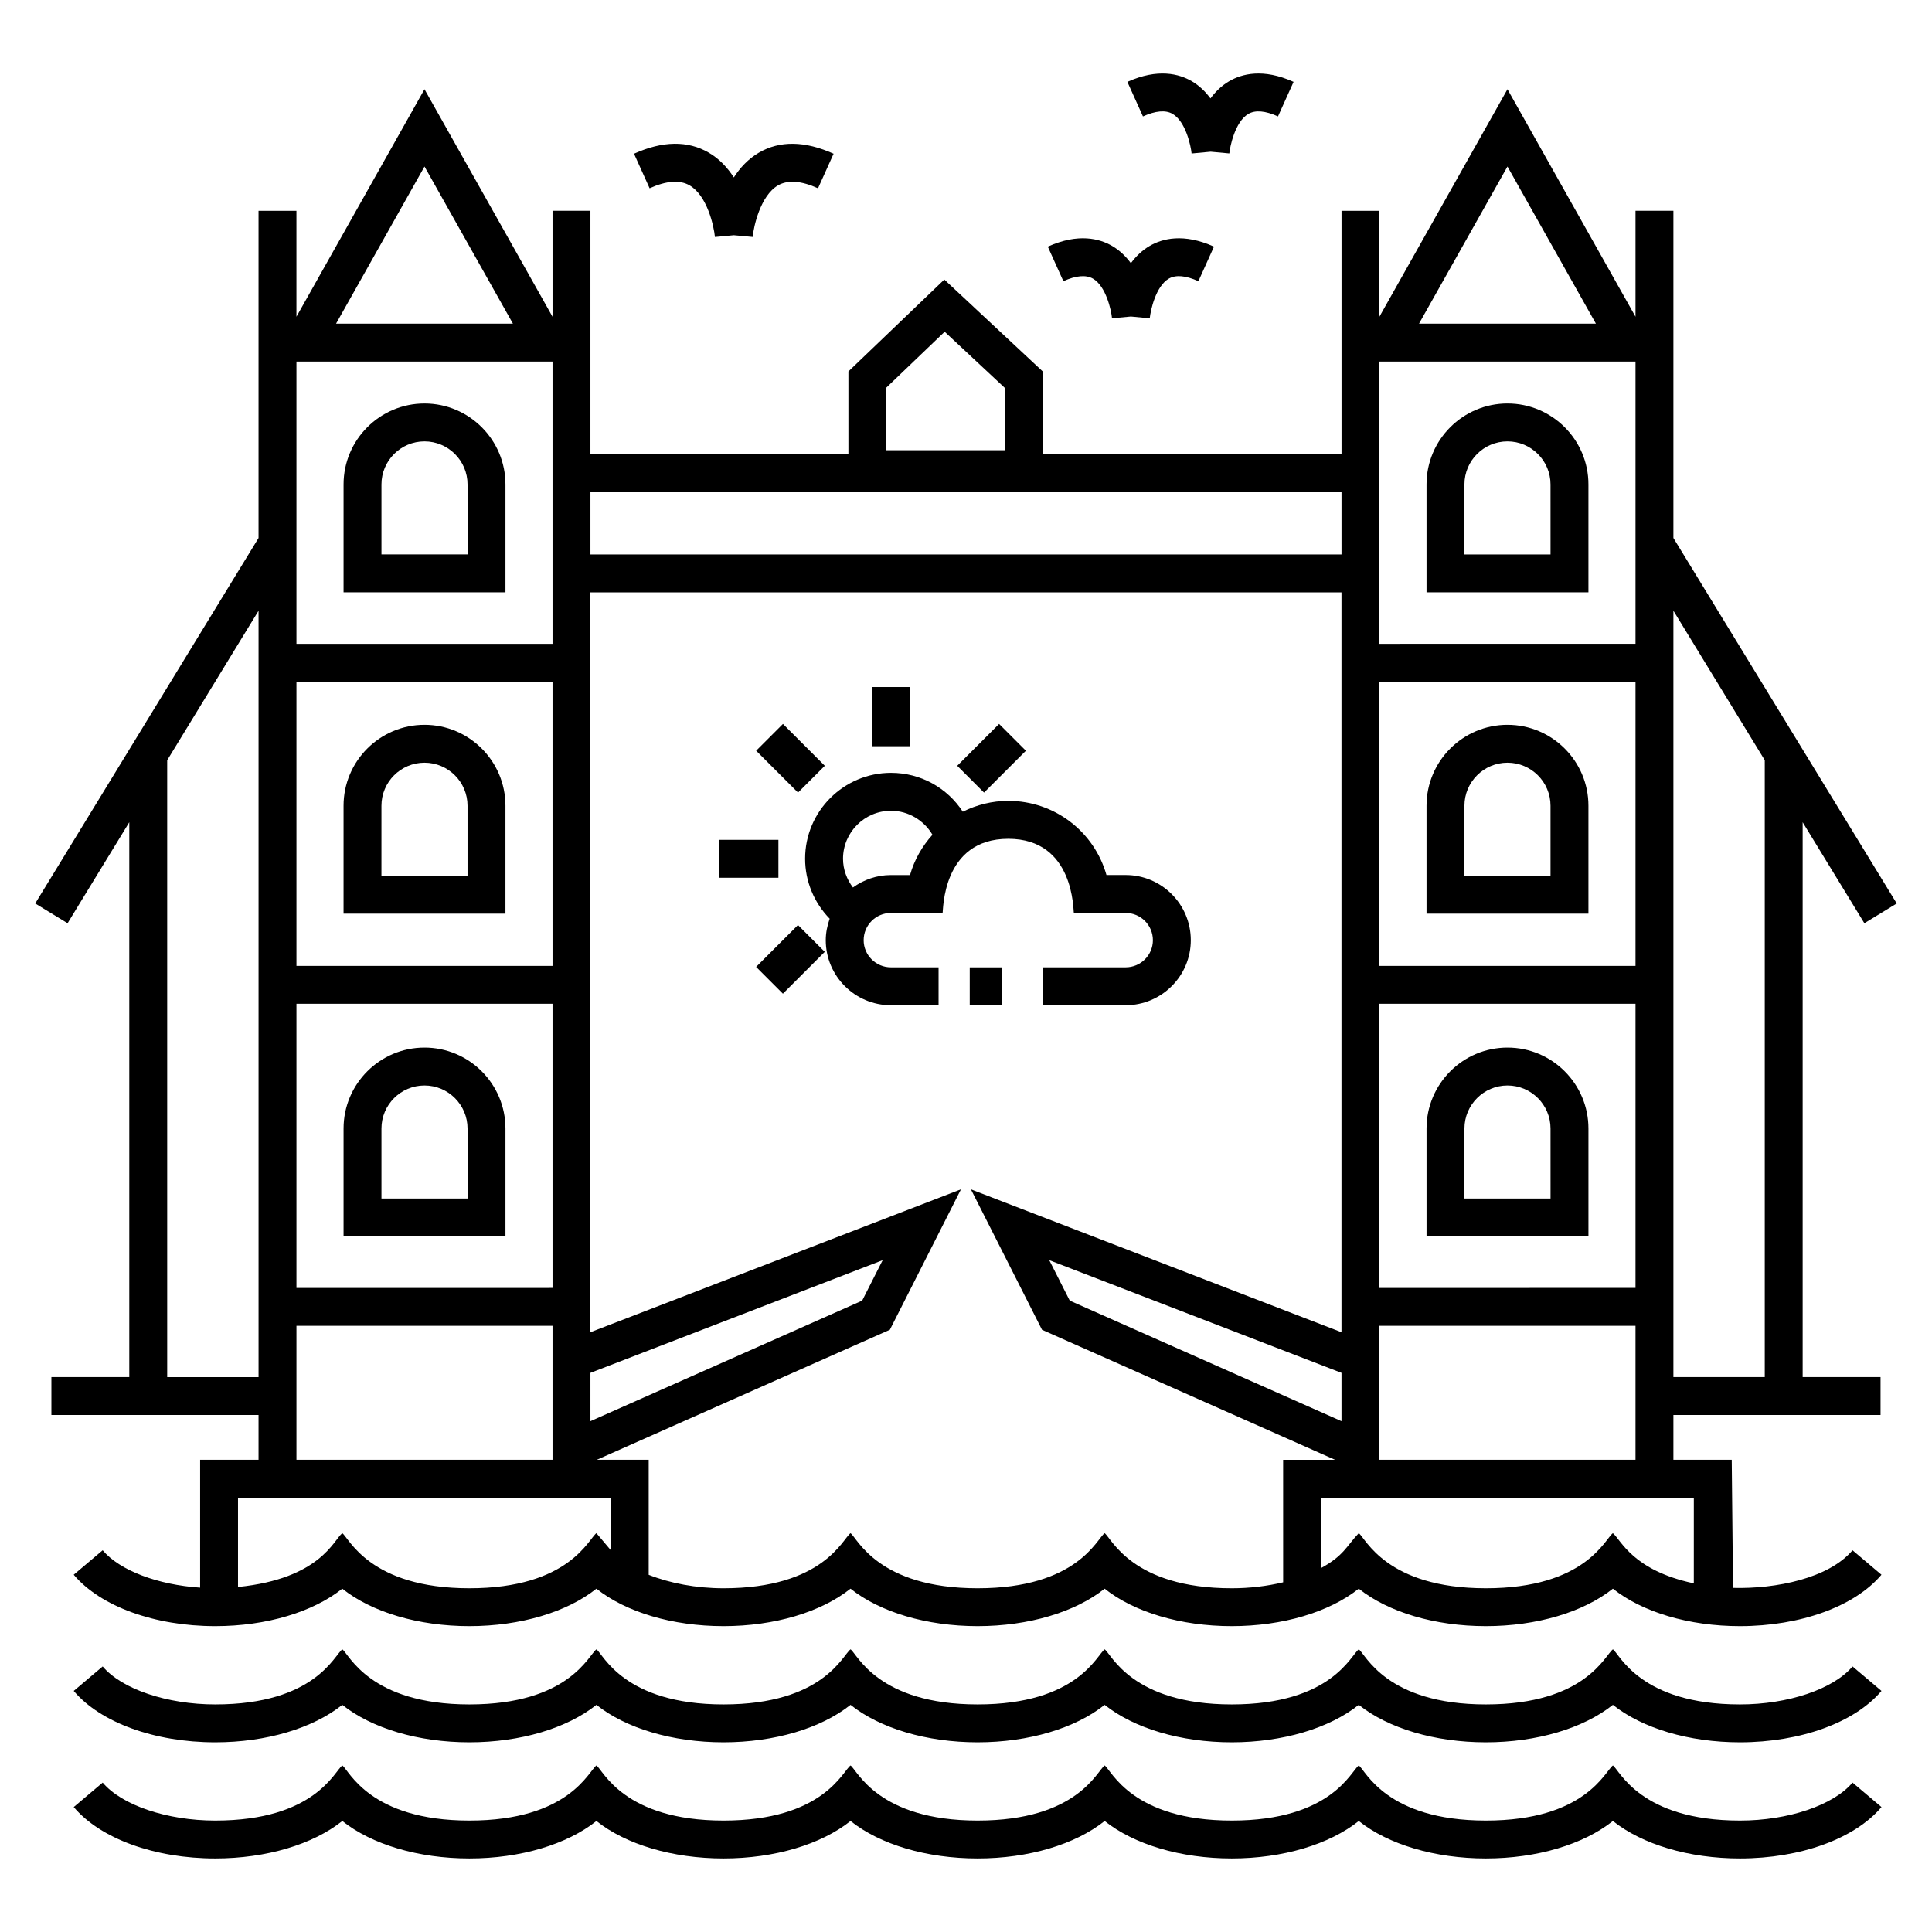
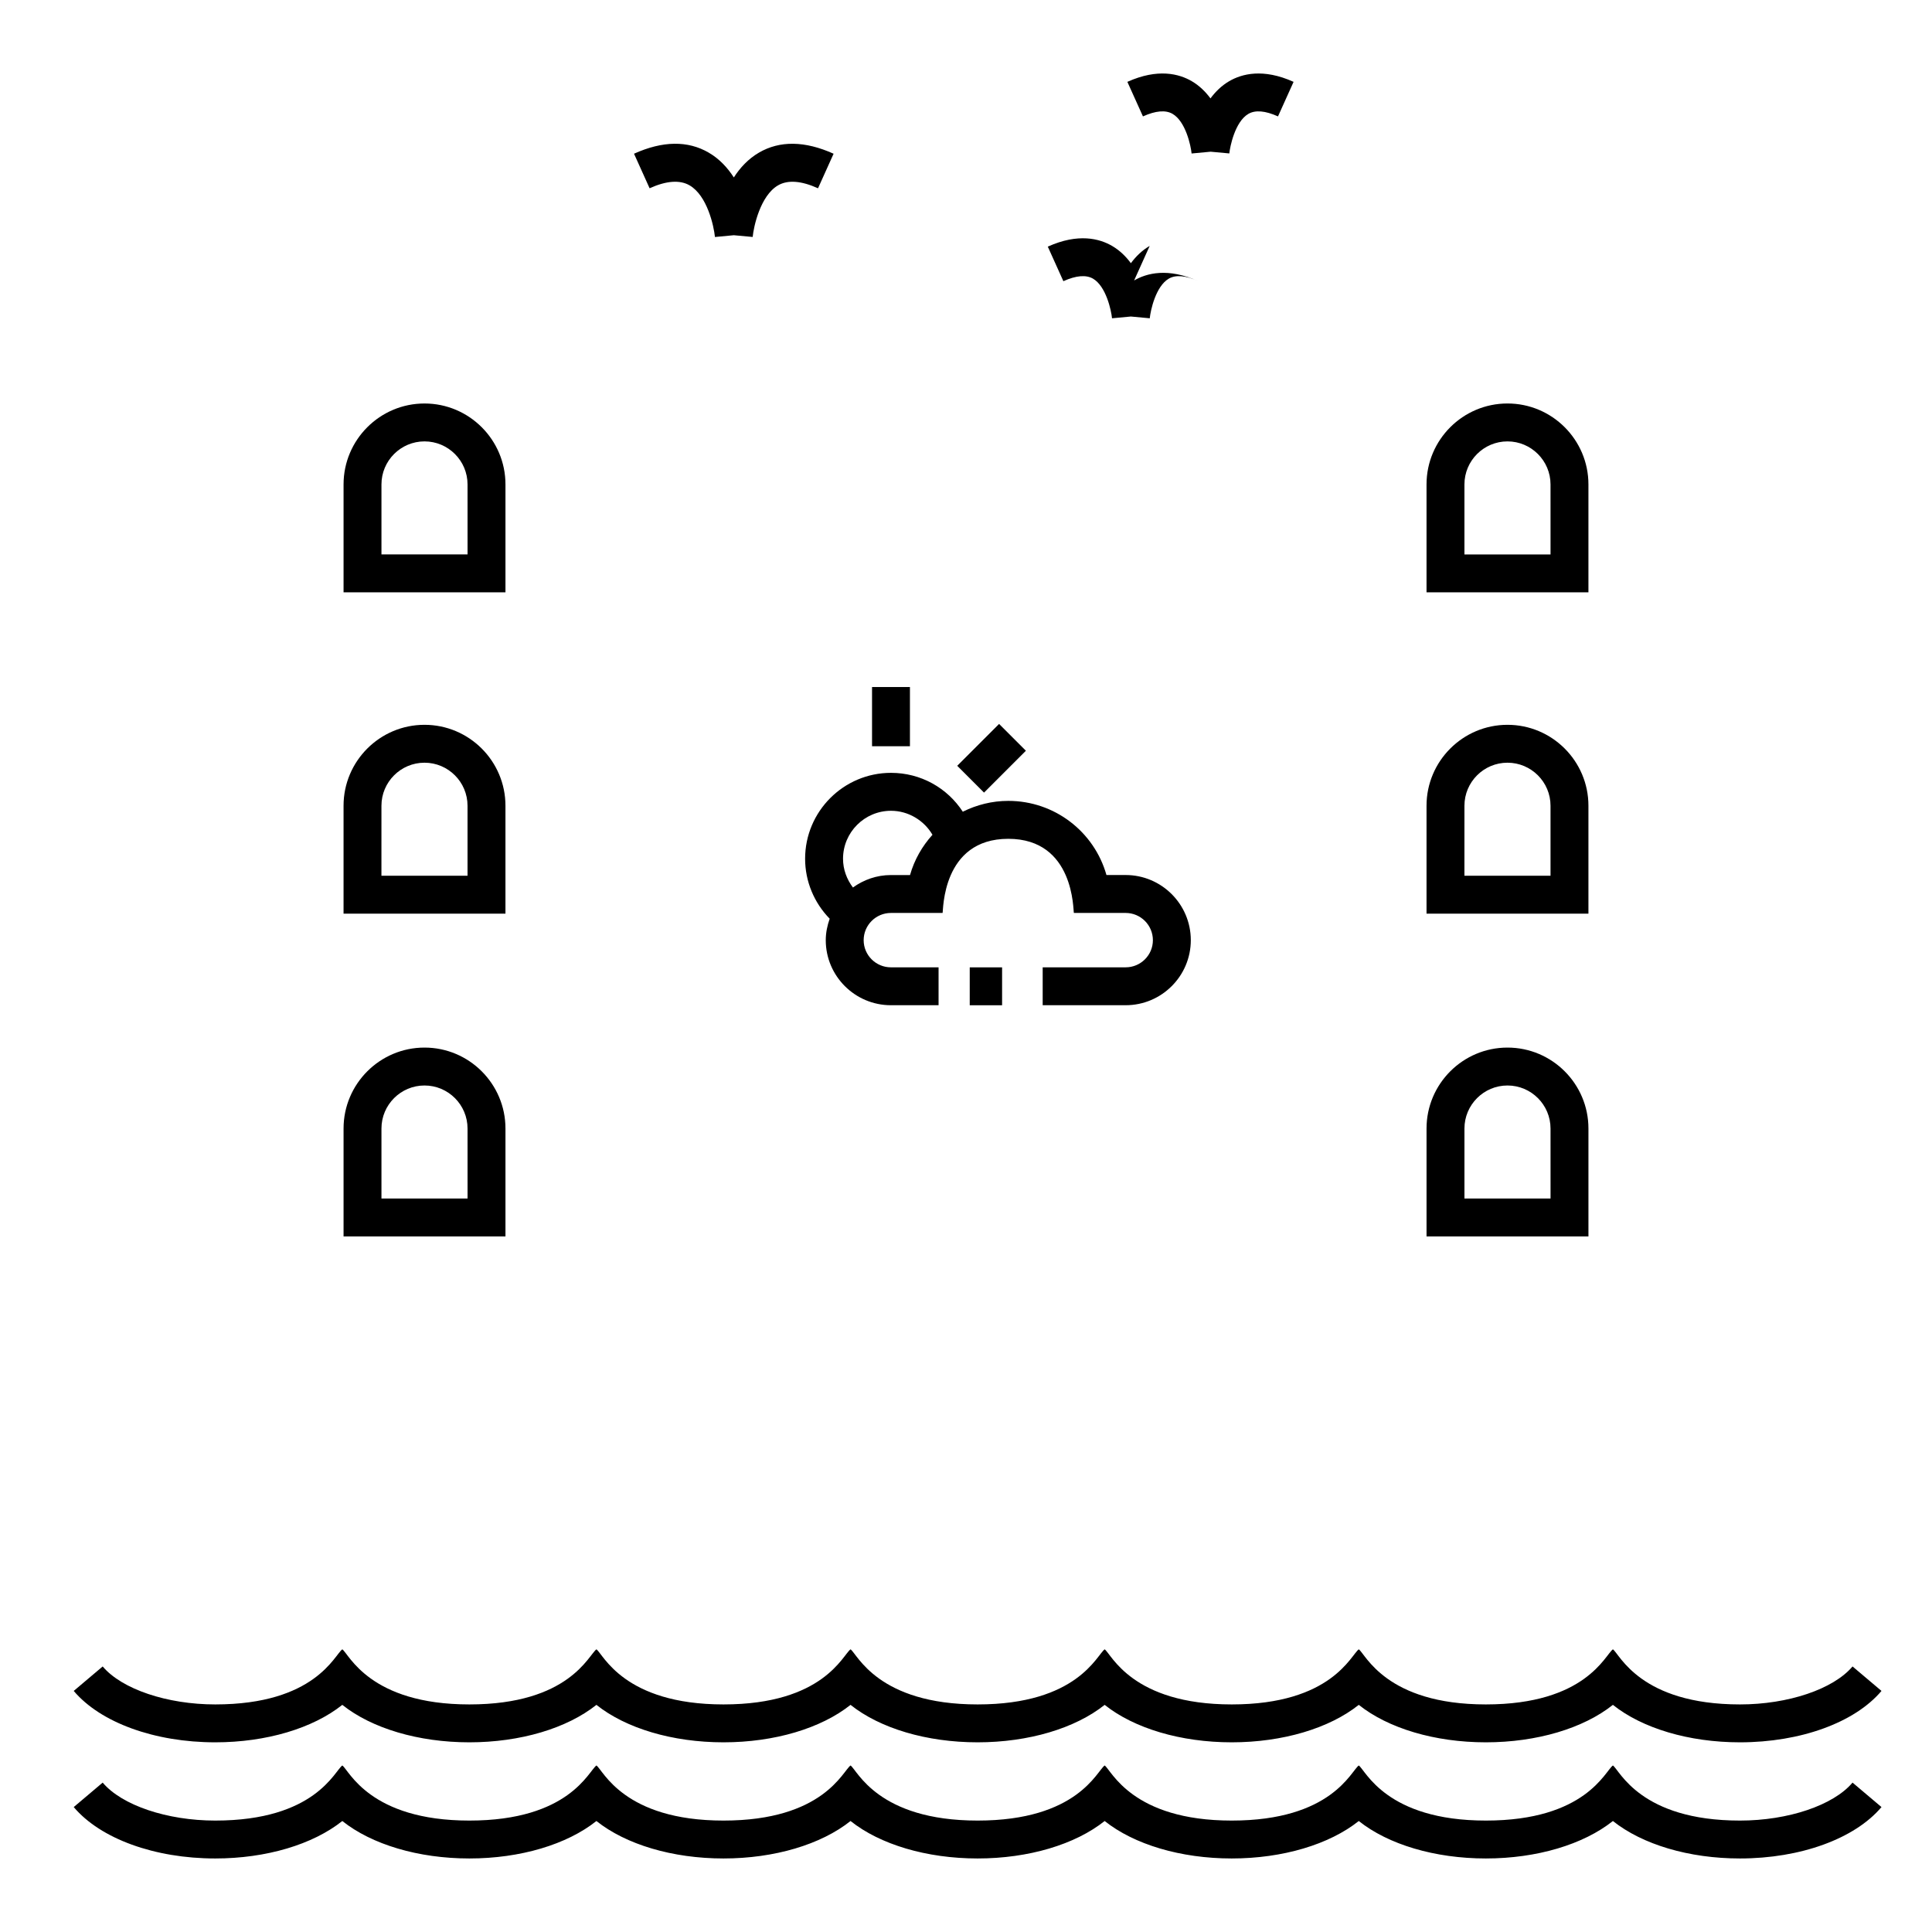
<svg xmlns="http://www.w3.org/2000/svg" fill="#000000" width="800px" height="800px" version="1.1" viewBox="144 144 512 512">
  <g>
    <path d="m256.5 250.93c-11.828 0-21.453 9.621-21.453 21.453v28.594h42.906v-28.594c0-11.832-9.625-21.453-21.453-21.453zm11.406 40h-22.816v-18.551c0-6.289 5.117-11.406 11.406-11.406 6.289 0 11.406 5.117 11.406 11.406z" />
    <path d="m277.95 386.13v-28.598c0-11.828-9.621-21.449-21.453-21.449-11.828 0-21.453 9.621-21.453 21.449v28.598zm-32.863-28.598c0-6.289 5.117-11.406 11.406-11.406 6.289 0 11.406 5.117 11.406 11.406v18.551h-22.816z" />
    <path d="m256.5 421.62c-11.828 0-21.453 9.621-21.453 21.453v28.594h42.906v-28.594c0-11.832-9.625-21.453-21.453-21.453zm11.406 40h-22.816v-18.547c0-6.289 5.117-11.406 11.406-11.406 6.289 0 11.406 5.117 11.406 11.406z" />
    <path d="m564.95 272.38c0-11.828-9.621-21.453-21.453-21.453-11.828 0-21.453 9.621-21.453 21.453v28.594h42.906zm-10.043 18.551h-22.816v-18.551c0-6.289 5.117-11.406 11.406-11.406 6.289 0 11.406 5.117 11.406 11.406z" />
    <path d="m564.95 386.13v-28.598c0-11.828-9.621-21.449-21.453-21.449-11.828 0-21.453 9.621-21.453 21.449v28.598zm-32.859-28.598c0-6.289 5.117-11.406 11.406-11.406 6.289 0 11.406 5.117 11.406 11.406v18.551h-22.816z" />
    <path d="m543.5 421.62c-11.828 0-21.453 9.621-21.453 21.453v28.594h42.906v-28.594c0-11.832-9.621-21.453-21.453-21.453zm11.41 40h-22.816v-18.547c0-6.289 5.117-11.406 11.406-11.406 6.289 0 11.406 5.117 11.406 11.406z" />
    <path d="m605.11 626.47c-26.449 0-31.891-13.359-33.672-14.602-2.066 1.445-7.188 14.602-33.672 14.602-26.449 0-31.898-13.363-33.672-14.602-2.066 1.445-7.188 14.602-33.672 14.602-26.449 0-31.898-13.363-33.672-14.602-2.066 1.445-7.188 14.602-33.672 14.602-26.449 0-31.891-13.359-33.672-14.602-2.066 1.445-7.188 14.602-33.672 14.602-26.449 0-31.898-13.363-33.672-14.602-2.066 1.445-7.188 14.602-33.672 14.602-26.449 0-31.898-13.363-33.672-14.602-2.066 1.445-7.188 14.602-33.672 14.602-12.758 0-24.75-4.043-29.836-10.062l-7.672 6.484c7.098 8.402 21.469 13.621 37.504 13.621 13.535 0 25.883-3.719 33.672-9.926 7.793 6.211 20.141 9.926 33.672 9.926s25.879-3.719 33.672-9.926c7.793 6.211 20.141 9.926 33.672 9.926s25.879-3.719 33.672-9.926c7.793 6.211 20.137 9.926 33.672 9.926 13.535 0 25.883-3.719 33.672-9.926 7.793 6.211 20.141 9.926 33.672 9.926s25.879-3.719 33.672-9.926c7.793 6.211 20.141 9.926 33.672 9.926s25.879-3.719 33.672-9.926c7.793 6.211 20.137 9.926 33.672 9.926 16.039 0 30.41-5.223 37.508-13.621l-7.672-6.484c-5.078 6.019-17.07 10.062-29.832 10.062z" />
    <path d="m605.11 595.69c-26.449 0-31.891-13.359-33.672-14.602-2.066 1.445-7.188 14.602-33.672 14.602-26.449 0-31.898-13.363-33.672-14.602-2.066 1.445-7.188 14.602-33.672 14.602-26.449 0-31.898-13.363-33.672-14.602-2.066 1.445-7.188 14.602-33.672 14.602-26.449 0-31.891-13.359-33.672-14.602-2.066 1.445-7.188 14.602-33.672 14.602-26.449 0-31.898-13.363-33.672-14.602-2.066 1.445-7.188 14.602-33.672 14.602-26.449 0-31.898-13.363-33.672-14.602-2.066 1.445-7.188 14.602-33.672 14.602-12.758 0-24.75-4.043-29.836-10.062l-7.672 6.484c7.098 8.402 21.469 13.621 37.504 13.621 13.535 0 25.883-3.719 33.672-9.926 7.793 6.211 20.141 9.926 33.672 9.926s25.879-3.719 33.672-9.926c7.793 6.211 20.141 9.926 33.672 9.926s25.879-3.719 33.672-9.926c7.793 6.211 20.137 9.926 33.672 9.926 13.535 0 25.883-3.719 33.672-9.926 7.793 6.211 20.141 9.926 33.672 9.926s25.879-3.719 33.672-9.926c7.793 6.211 20.141 9.926 33.672 9.926s25.879-3.719 33.672-9.926c7.793 6.211 20.137 9.926 33.672 9.926 16.039 0 30.41-5.223 37.508-13.621l-7.672-6.484c-5.078 6.019-17.07 10.062-29.832 10.062z" />
-     <path d="m603.27 564.81-0.34-33.961h-15.461v-11.863h54.895v-10.043h-20.641v-147.04l16.355 26.766 8.574-5.238-59.184-96.863v-86.707h-10.043v28.074l-33.934-60.289-33.934 60.289 0.004-28.07h-10.043v64.469l-79.219-0.004v-21.93l-26.047-24.316-25.414 24.355v21.891h-68.367v-64.469h-10.043v28.078l-33.934-60.293-33.934 60.289v-28.07h-10.043v86.707l-59.184 96.859 8.574 5.238 16.355-26.766v147.04h-20.641v10.043h54.895v11.863h-15.48v33.895c-11.203-0.746-21.281-4.523-25.828-9.906l-7.672 6.484c7.098 8.402 21.469 13.621 37.504 13.621 13.535 0 25.883-3.719 33.672-9.926 7.793 6.211 20.141 9.926 33.672 9.926s25.879-3.719 33.672-9.926c7.793 6.211 20.141 9.926 33.672 9.926s25.879-3.719 33.672-9.926c7.793 6.211 20.137 9.926 33.672 9.926s25.883-3.719 33.672-9.926c7.793 6.211 20.141 9.926 33.672 9.926s25.879-3.719 33.672-9.926c7.793 6.211 20.141 9.926 33.672 9.926s25.879-3.719 33.672-9.926c7.793 6.211 20.137 9.926 33.672 9.926 16.039 0 30.41-5.223 37.508-13.621l-7.672-6.484c-6.273 7.43-20.285 10.273-31.672 9.973zm-15.801-258.97 24.211 39.625v163.48h-24.211zm-43.977-117.71 23.438 41.641h-46.875zm-33.93 112.85v-61.164h67.863v74.801l-67.863 0.004zm0 23.688h67.863v75.301h-67.863zm0 85.344h67.863v75.301l-67.863 0.004zm0 90.914v-5.566h67.863v35.496h-67.863zm-130.68-254.19 15.461-14.816 15.914 14.855v16.539h-31.375zm-78.41 27.648h199.04v16.555h-199.04zm0 233.44 77.441-29.863-5.43 10.723-72.012 31.945zm-43.977-319.69 23.434 41.641h-46.871zm-33.934 51.688h67.863v74.805l-67.863-0.004zm0 84.848h67.863v75.301h-67.863zm0 85.344h67.863v75.301l-67.863 0.004zm0 85.348h67.863v35.496h-67.863zm-34.254 13.59v-163.48l24.211-39.625v203.11zm117.56 45.867-3.812-4.512c-2.066 1.445-7.188 14.602-33.672 14.602-26.449 0-31.898-13.363-33.672-14.602-2.269 1.738-5.75 12.059-27.637 14.262v-23.668h98.789zm178.18 8.508c-4.227 1.02-8.875 1.582-13.633 1.582-26.449 0-31.898-13.363-33.672-14.602-2.066 1.445-7.188 14.602-33.672 14.602-26.449 0-31.891-13.359-33.672-14.602-2.066 1.445-7.188 14.602-33.672 14.602-7.242 0-14.191-1.336-19.816-3.566v-30.488h-13.742l77.656-34.449 18.844-37.223-98.203 37.875v-196.07h199.04v196.07l-98.203-37.867 18.844 37.223 77.656 34.449h-13.758zm15.461-55.504v12.805l-72.012-31.945-5.43-10.723zm93.371 55.785c-16.191-3.445-19.258-11.438-21.449-13.301-2.066 1.445-7.188 14.602-33.672 14.602-26.449 0-31.898-13.363-33.672-14.602-3.238 3.414-3.949 5.957-9.992 9.246v-18.652h98.789z" />
    <path d="m338.47 191.02c-1.641-2.543-3.789-4.902-6.652-6.57-5.543-3.231-12.207-3.137-19.797 0.285l4.129 9.156c4.449-2.008 8.016-2.262 10.59-0.773 4.684 2.711 6.445 10.801 6.727 13.691l5-0.473 5 0.461c0.246-2.676 2.008-10.926 6.707-13.668 2.578-1.504 6.148-1.246 10.609 0.766l4.129-9.156c-7.594-3.422-14.254-3.519-19.797-0.285-2.856 1.668-5.004 4.027-6.644 6.566z" />
-     <path d="m448.68 209.17c-2.059 1.199-3.68 2.816-4.984 4.578-1.305-1.762-2.926-3.379-4.984-4.578-3.309-1.926-8.945-3.457-17.035 0.191l4.129 9.156c3.359-1.516 5.992-1.734 7.836-0.68 3.477 2.012 4.852 8.422 5.055 10.512l5-0.469 5 0.469c0.207-2.09 1.582-8.5 5.055-10.512 1.844-1.062 4.477-0.836 7.836 0.68l4.129-9.156c-8.094-3.644-13.73-2.117-17.035-0.191z" />
+     <path d="m448.68 209.17c-2.059 1.199-3.68 2.816-4.984 4.578-1.305-1.762-2.926-3.379-4.984-4.578-3.309-1.926-8.945-3.457-17.035 0.191l4.129 9.156c3.359-1.516 5.992-1.734 7.836-0.68 3.477 2.012 4.852 8.422 5.055 10.512l5-0.469 5 0.469c0.207-2.09 1.582-8.5 5.055-10.512 1.844-1.062 4.477-0.836 7.836 0.68c-8.094-3.644-13.73-2.117-17.035-0.191z" />
    <path d="m474.83 174.18c1.84-1.07 4.477-0.852 7.852 0.668l4.129-9.156c-8.09-3.648-13.727-2.117-17.039-0.191-2.059 1.199-3.68 2.816-4.984 4.578-1.305-1.762-2.926-3.379-4.984-4.578-3.309-1.926-8.945-3.457-17.039 0.191l4.129 9.156c3.356-1.512 5.988-1.746 7.836-0.68 3.477 2.012 4.852 8.422 5.055 10.508l5.047-0.473 4.953 0.457c0.16-1.684 1.469-8.395 5.047-10.48z" />
    <path d="m375.1 326.07h10.043v15.691h-10.043z" />
-     <path d="m351.49 335.85 11.094 11.09-7.102 7.102-11.094-11.09z" />
-     <path d="m334.6 366.57h15.688v10.043h-15.688z" />
-     <path d="m351.48 407.34-7.102-7.102 11.094-11.094 7.102 7.102z" />
    <path d="m408.77 335.85 7.102 7.102-11.094 11.094-7.102-7.102z" />
    <path d="m428.59 385.94h13.719c3.981 0 7.219 3.238 7.219 7.219 0 3.965-3.238 7.191-7.219 7.191h-21.988v10.043h21.988c9.52 0 17.266-7.731 17.266-17.238 0-9.52-7.746-17.266-17.266-17.266h-5.086c-3.238-11.469-13.727-19.648-26.016-19.648-4.328 0-8.41 1.059-12.055 2.871-4.121-6.32-11.145-10.301-19.023-10.301-12.555 0-22.766 10.211-22.766 22.766 0 6.008 2.398 11.68 6.512 15.891-0.629 1.789-1.039 3.684-1.039 5.688 0 9.504 7.746 17.238 17.266 17.238h12.629v-10.043h-12.629c-3.984 0-7.223-3.227-7.223-7.191 0-3.981 3.238-7.219 7.223-7.219h13.691c0.223-0.504-0.246-19.648 17.41-19.648 17.629 0.004 17.164 19.148 17.387 19.648zm-48.484-10.043c-3.766 0-7.227 1.246-10.07 3.301-1.641-2.18-2.625-4.812-2.625-7.613 0-7.012 5.707-12.719 12.719-12.719 4.562 0 8.73 2.523 10.984 6.356-2.719 3.016-4.805 6.625-5.949 10.676z" />
    <path d="m400.99 400.36h8.574v10.043h-8.574z" />
  </g>
</svg>